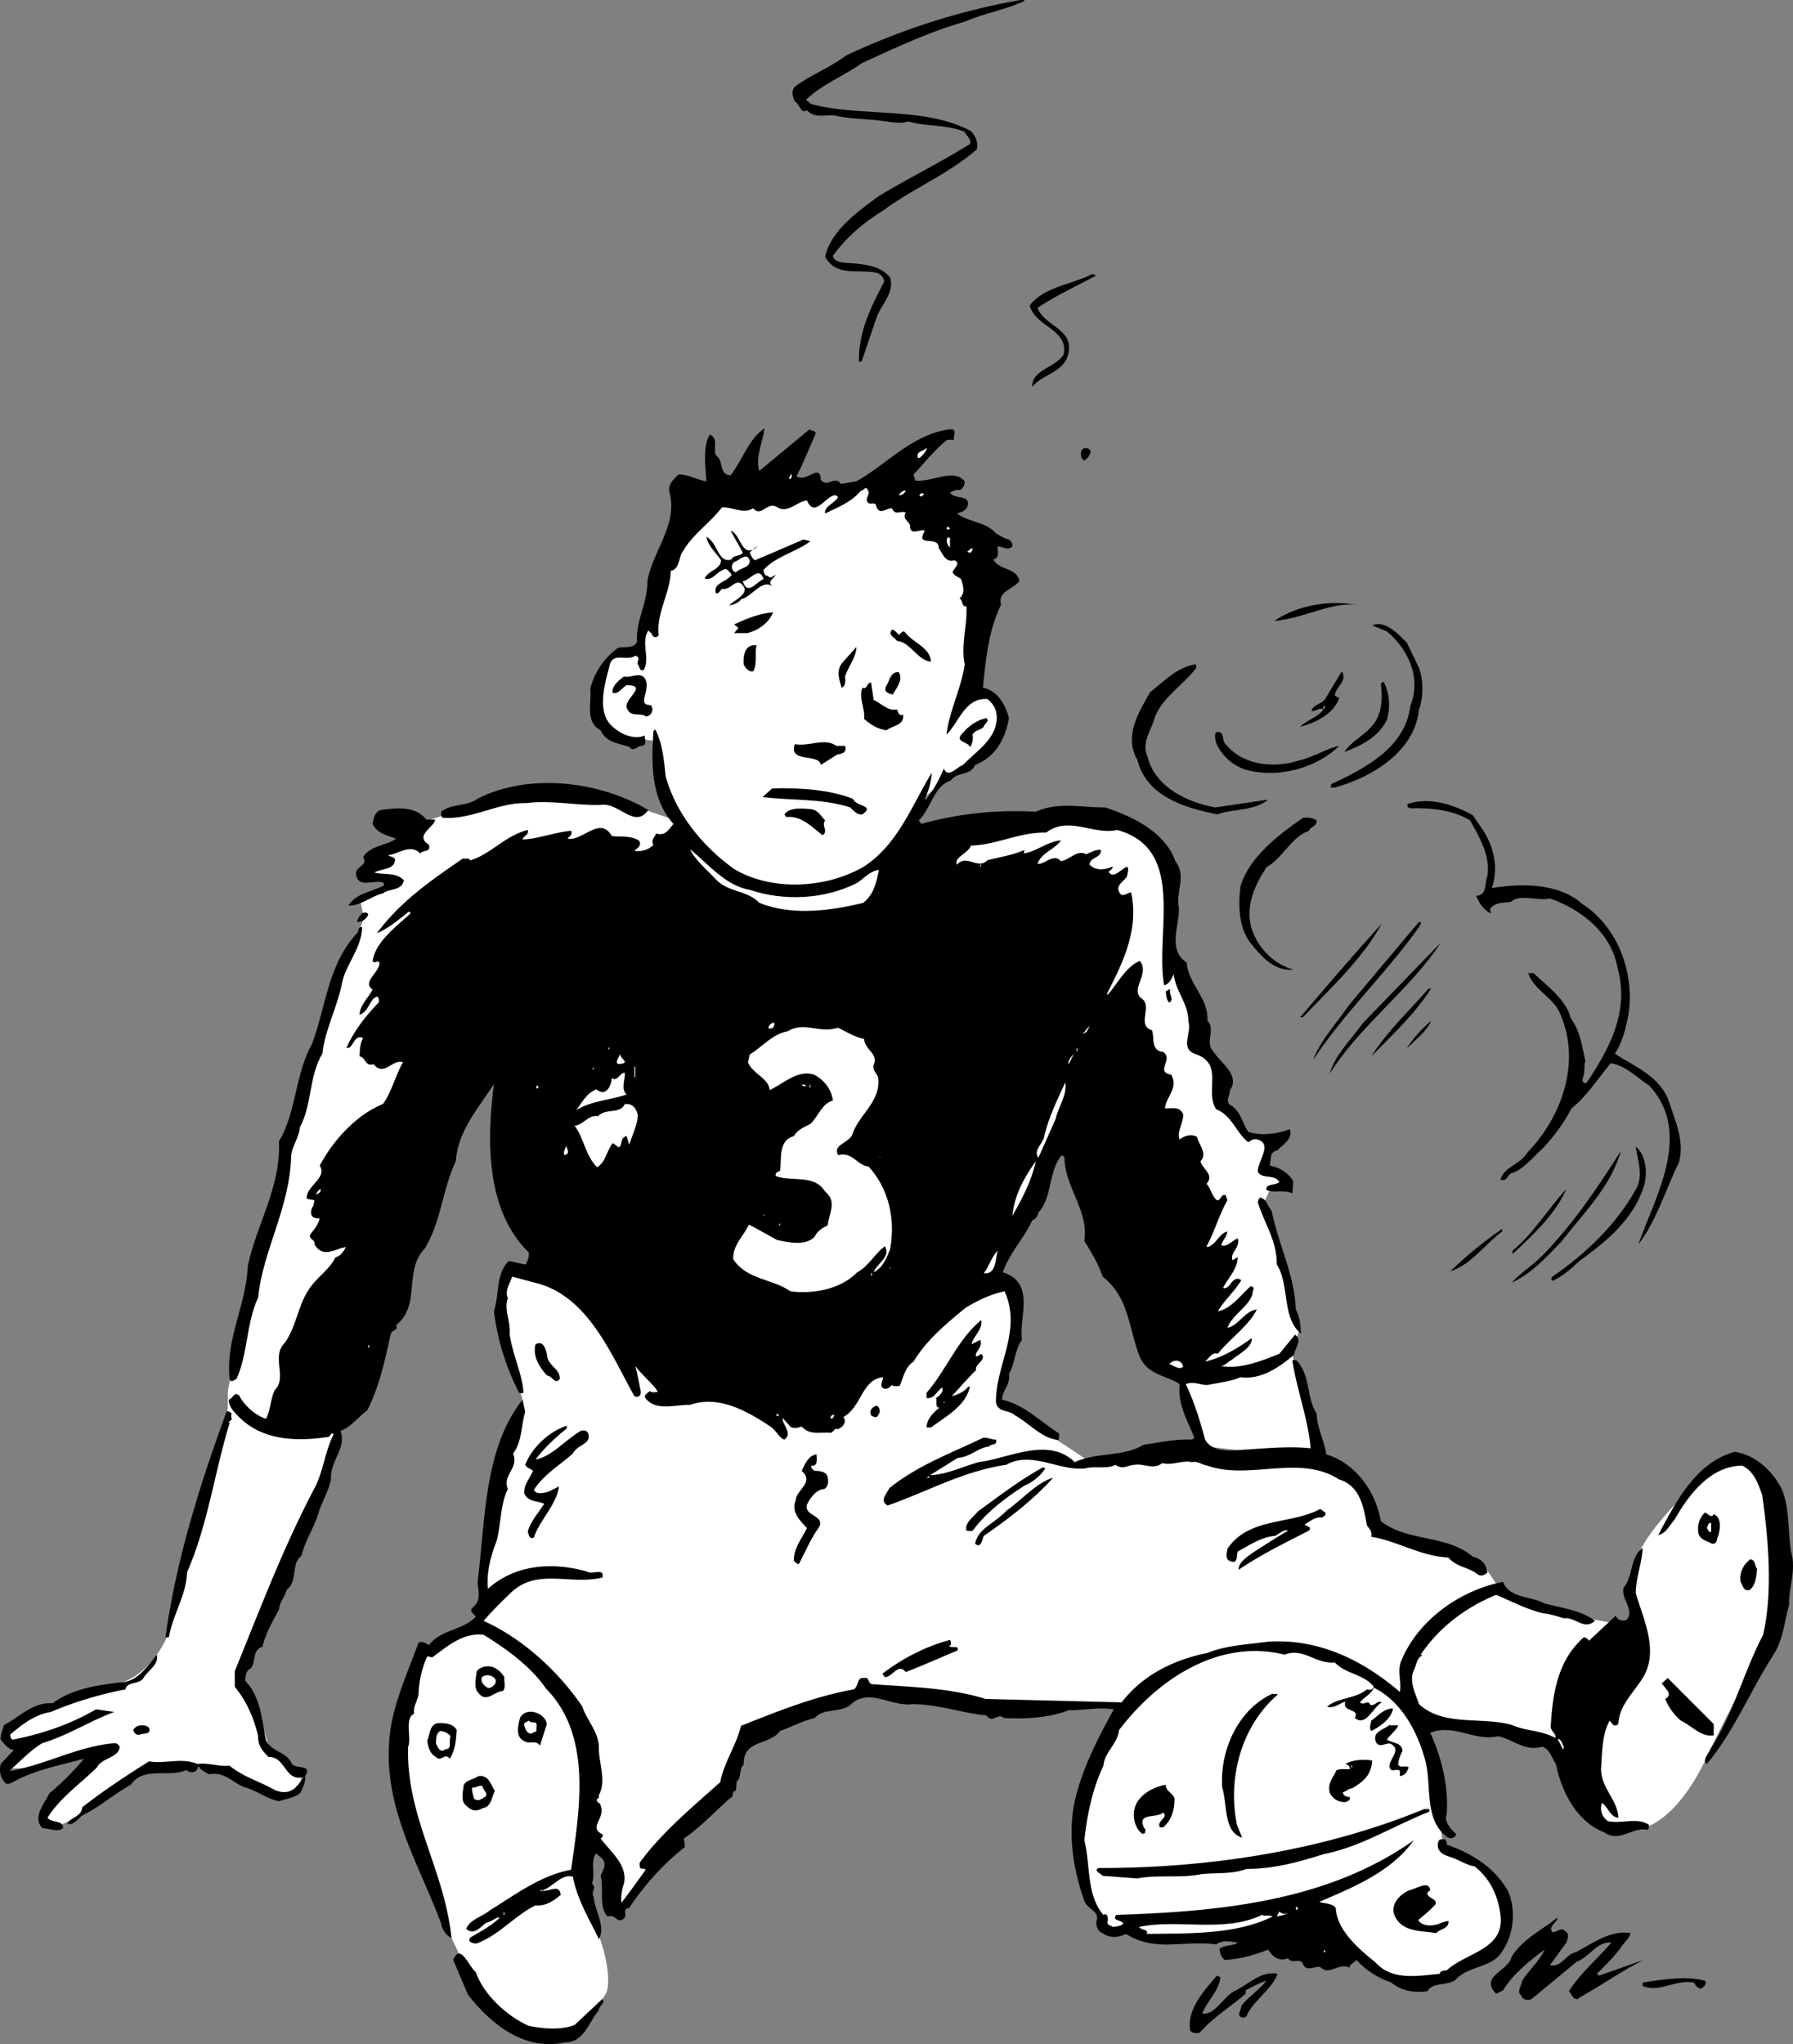
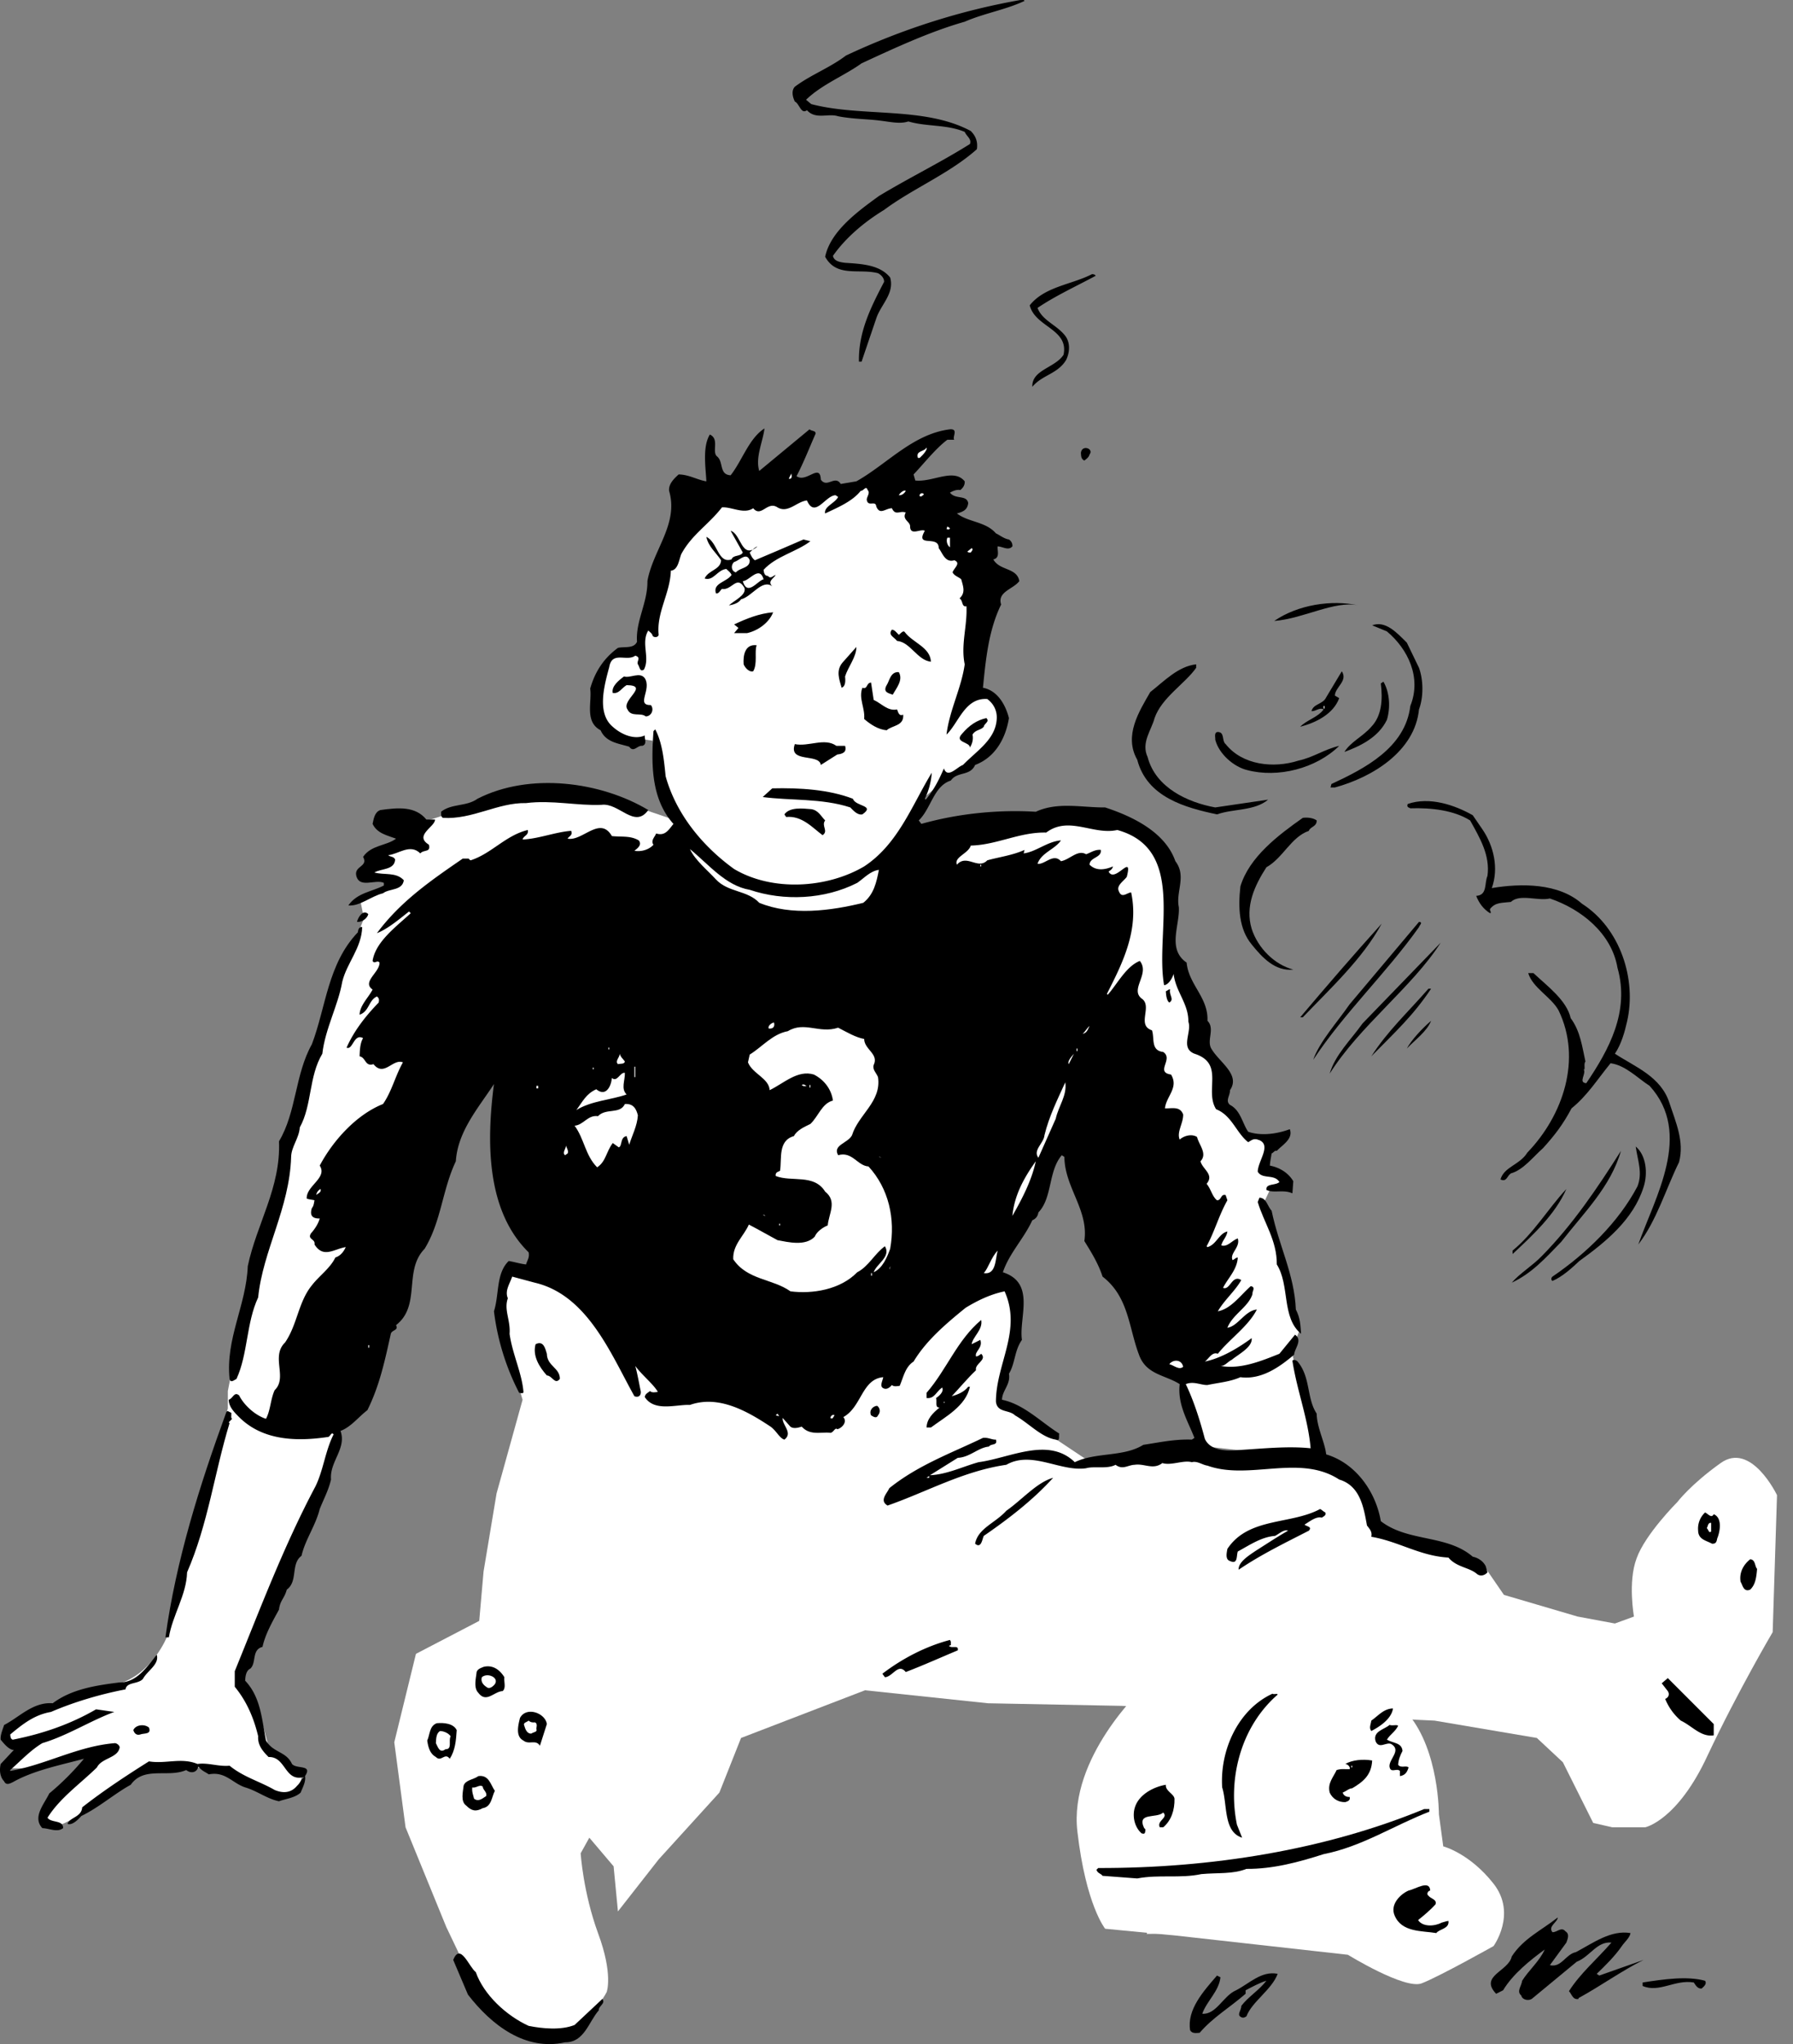
<svg xmlns="http://www.w3.org/2000/svg" width="206.825" height="235.709">
  <rect width="100%" height="100%" fill="#808080" stroke="none" />
  <path fill="#fff" d="M112.98 68.708s-3.723-10.027-8.2-11.8c-4.523-1.727-6.5-1-6.5-1h-3.8l-13.2 1.3-5 8.5-1.8 6.2-1 3s-3.723-.977-4.2 3.8c-.523 4.723 1 6 1 6l5 .7 1.2 5.5 1.8 3.8-5.3-1.8s-9.473-2.227-13.7-1.2c-4.273.973-10.8 3.2-10.8 3.2l-1 1.8-3.5 1.5-2 2.5 3.3 1.2-3.8 1.5.5 2.5-5 12.8-8.5 30.5-2.2 11.2v2l-3 10.5-4 15.8s-1.773 4.473-5.8 5.5c-3.973.973-8 2.5-8 2.5s-4.223.973-4.5 2.5c-.223 1.473.8 2 .8 2l-1 2.7h3.2l6.5-2-5 6.3s-1.223 3.473 2 2c3.277-1.527 9.3-6.5 9.3-6.5l9 .2 6.2 3.3 2.5-1 .5-2-1.7-.5-2.3-2.3-1.2-4.5-2-3.5 9-20.7 2.2-7.5 15-39.3 3.3-3 45.7-23.2 3.3-7.5 3-2.5s2.977-1.777 4.7-3.5c1.777-1.777 2.277-4.277 1-5.3-1.223-.977-3-.7-3-.7l1-11.5m-2 26.699-2.7 7.301 26 41.7 2 14.5 2 7.8 13.5 1.5-2.8-12.5 1-2.5-4.2-14.5.7-1.5 2-.5-2.7-2 1-3-2.8-.5-2.7-4.3-.5-3.5-2.5-3-1.3-7.7-2-2.8-.2-10.7s-2.773-5.777-11-5c-8.273.723-12.8 1.2-12.8 1.2" />
  <path fill="#fff" d="m62.78 147.208-4.3-.8-1.2 5 3 10-3 10.8-1.5 9-.5 5.7-7.3 3.8-2.5 10.2 1.3 9.8 4.7 11.5 4.3 9 5.7 3s3.527.473 5.5-1c2.027-1.527 3-3.5 3-3.5s.777-2.027-1-6.8c-1.723-4.727-2-9.2-2-9.2l1-1.8 2.8 3.3.5 5.2 4.7-6 7-7.7 2.5-6.3 14.3-5.5 14.2 1.5 15.5.3 36 1.7 11.8 2 3 2.8 3.5 7 2.2.5h3.8s3.727-.777 7.2-8.3c3.527-7.477 7.5-14.2 7.5-14.2l.5-15.8s-2.973-6.227-6.5-3.7c-3.473 2.473-5 4.5-5 4.5s-3.723 3.723-4.7 6.5c-1.023 2.723-.3 6.7-.3 6.7l-2.2.8-4.3-.8-8.5-2.5-2.2-3.2-7.5-2.5-5.3-1.8s-.473-7.477-6.2-8l-14.5-1.2-12.3 1.2-10.5-7 2.3-9-1-4.5-53.5-.7" />
  <path fill="#fff" d="M131.78 194.708s-8.523 7.973-7.5 16.5c.977 8.473 3.2 11.2 3.2 11.2l8.3.8 19.7 2.2s6.527 4.023 8.5 3.3c2.027-.777 8.3-4.3 8.3-4.3s2.727-3.727 0-7.2c-2.773-3.527-5.8-4.3-5.8-4.3l-.5-3.7s.027-7.277-3.5-11.5c-3.473-4.277-30.7-3-30.7-3" />
  <path d="M118.182.106c-2.175 1.024-4.675 1.426-6.902 2.399-3.973 1.125-8.074 3.027-11.898 4.8-1.977 1.426-4.575 2.426-6.403 4.2l.602.5c5.824 1.527 13.023.226 18.398 3.101.625.625.828 1.325.703 2.102-3.175 2.824-7.375 4.523-10.703 7-2.172 1.324-4.375 3.125-5.898 5.297.125.625.824.726 1.398.8 1.926.126 4.028.227 5.203 1.7.524 1.828-1.078 3.125-1.601 4.703l-1.7 5h-.3c-.074-3.477 1.426-6.375 2.898-9.203.028-.375-.273-.774-.699-1-2.176-.574-4.773.527-6.098-1.899.625-2.976 3.825-5.273 6.2-7 3.425-2.074 7.125-3.875 10.5-6 .222-.574-.375-.875-.602-1.398-2.074-.875-4.375-.578-6.5-1.203-.973.328-2.176.027-3.3-.098-1.274-.176-3.173-.176-4.798-.5-1.175-.375-2.578.426-3.601-.699-.676.523-.875-.777-1.399-1-.175-.375-.476-1.176 0-1.703 1.825-1.375 4.024-2.172 5.899-3.598 6.324-2.976 13.125-5.176 20.101-6.402.223.027.422-.074.5.101m8.2 31.7c-2.278 1.226-4.676 2.324-6.7 3.699.524 1.426 2.125 1.926 3.098 3.101.727.825.625 2.024.2 2.899-.973 1.625-2.774 1.726-3.9 3.101-.073-1.976 2.626-2.175 3.602-3.699.625-2.976-3.277-3.176-3.902-5.699 1.727-2.176 4.824-2.375 7.2-3.602.124.024.327.024.402.2m-38.2 17.601c-.175 1.524-1.078 3.324-.601 4.899l5.8-4.801c.223.226.723.125.7.5-.676 1.527-1.375 3.328-2.2 4.902 1.126.824 2.723-1.574 2.801.399.723 1.027 1.625-.575 2.297.5l1.801-.301c3.527-1.973 6.527-5.473 10.8-6 1.024-.074.227.926.5 1.203h-.8c-1.375 1.023-2.773 2.824-3.898 4l.199.7c2.023.222 4.426-1.477 5.699.097.027.426-.176.726-.5 1-.473-.074-.875.125-1.2.3.626.825 1.927.227 2.102 1.2-.078.828-.675 1.027-1.3 1.203 1.324 1.023 3.324.922 4.5 2.297.324.125.925.625 1.5.703.324.223.425.523.398.797-.473.527-1.074.027-1.7 0-.073.426.325 1.328-.5 1.5.727 1.328 2.727.926 3 2.5-.675.926-2.573 1.226-2.1 2.703-1.473 3.023-1.774 6.422-2.098 9.598 1.722.324 2.625 2.027 3 3.5-.375 2.324-1.575 4.527-3.903 5.402-.574 1.324-2.074.723-2.797 1.797-1.976.625-2.277 3.226-3.703 4.601l.301.399c4.125-1.172 8.824-1.672 13.2-1.399 2.527-1.175 5.327-.476 8-.5 3.124 1.024 6.925 2.825 8.1 6.2 1.325 1.726.024 3.527.4 5.3.124 2.125-1.376 4.825.902 6.399.222 2.527 2.523 4.027 2.398 6.703.926.922-.176 2.324.5 3.297.926 1.527 3.324 2.926 2.102 4.703.023.625-.575 1.223 0 1.7 1.222.624 1.425 2.124 2.097 3.097 1.528.527 3.426.226 4.801-.297.426 1.125-.875 1.824-1.5 2.5-.273-.078-.375.223-.598.297-.078.527-.175.926-.203 1.402 1.125.223 2.125.824 2.703 1.801l-.101 1.398c-1.074-.476-2.176.024-3-.398-.074-.777 1.023-.477 1.5-.902-.574-.973-1.977-.274-2.5-1.2.023-1.273 1.726-3.175 0-3.699-.477-.176-.774.125-1.102.301-1.375-1.078-1.875-3.078-3.699-3.8-1.375-2.177 1.027-5.278-2.5-6.403-1.676-.672-.273-2.473-.7-3.7.024-2.074-1.476-3.472-1.698-5.5-.176.528-.575 1.227-1.102 1.301-1.074-6.074 2.625-15.675-5.398-17.898-2.778.625-5.575-1.676-8.2.297-3.078-.074-5.675 1.426-8.703 1.5-.273.926-1.972 1.328-1.597 2.203 1.125-1.277 2.425.625 3.5-.5 1.324-.375 2.925-.578 4.3-1.203l-.101.402c1.426-.176 2.726-1.375 4.3-1.5-.675 1.024-2.277 1.426-2.699 2.7.825.124 1.825-1.274 2.7-.301 1.023-.176 1.925-1.375 2.898-.801.527-.172 1.027-.574 1.7-.5.124.926-1.274.828-1.298 1.703.723.723 1.723.625 2.7.2-.075.323-.278.425-.5.597.722 1.426 2.824-2.274 2.097.601-.375.524-1.273 1.024-.898 1.7.324.824.926.125 1.398.101.926 4.324-.972 8.125-2.797 11.7l.098.101c1.125-1.277 2.125-3.277 3.7-3.902 1.226 1.527-1.274 3.324.3 4.402 1.125.922-.676 3.023 1.102 3.598.324.925-.176 2.324 1.3 2.5 1.223.824-.976 2.324.899 2.601.926 1.524-.574 2.524-.7 3.899.825.027 1.723-.274 2.098.699.028 1.027-.773 2.027-.398 2.902.523-.476 1.426-.676 2-.3.226.925 1.226 1.925.398 2.8.227.926 1.625 1.524.703 2.598.524.625.625 1.426 1.2 1.902.523.024.425-.777 1-.601l.199.601c-.977 1.723-1.477 3.625-2.399 5.301l.098.098c1.027-.274 1.324-1.575 2.3-1.801-.073.625-.573 1.027-.698 1.601.722.227 1.222-.574 1.898-.8.324 1.027-.973 1.726-.598 2.5.223-.074.325-.274.598-.301-.074 1.426-1.176 2.426-1.7 3.5.825.328 1.024-1.574 2.102-.899-.675 1.227-1.976 2.325-2.703 3.602 1.528-.277 2.625-1.875 3.801-2.902.625.125.125.625.2.902-.473 1.523-2.274 2.324-2.9 3.898 1.227-.175 2.024-1.976 3.4-2.101-.973 1.926-3.173 3.426-4.5 5.101-.673-.273-1.075.625-1.5.899 1.827-.375 3.726-1.473 5.402-2.7.125 1.028-1.477 1.825-2.301 2.5-.477.227-.774.727-1.3.7 2.323.426 4.726-.574 6.8-1.399l1.8-2.199c.926.625-.074 1.625-.1 2.301-1.677 1.422-3.774 2.922-6.2 2.598-1.176.527-2.477.625-3.8.902-.774.023-1.575-.477-2.5-.102.925 1.926 1.624 4.125 2.198 6.301.625 1.426 2.625 1.426 3.903 1.301 2.925-.176 5.722-.477 8.3-.203-.277-3.375-1.578-6.672-2.101-10.098.125-.176.426-.074.601.098 1.524 1.828 1.024 4.227 2.2 6 .023 1.625.925 3.227 1.097 4.703 3.426 1.024 5.727 4.324 6.301 7.7 3.125 2.425 7.625 1.523 10.602 4.097.625.125 1.222.527 1.5 1.102l.199.699c-.274.324-.774.527-1.2.199-.874-.773-2.374-.773-3.3-1.898-3.274-.176-5.774-1.875-8.899-2.399.125-.578-.175-.875-.5-1.3-.375-2.075-.777-4.575-3.203-5.301-4.574-2.977-10.375.125-15.199-1.602-.574-.074-1.176-.574-1.8-.398-.973-.274-2.376.425-3.4.101-1.073.824-2.073.023-3.198.2-.778.023-1.375.624-2.2 0-.976.523-2.476.124-3.402.398-2.973.425-6.273-2.075-9.2-.399-4.976.723-9.175 3.125-13.698 4.7-.977-.575-.075-1.376.199-2 3.324-2.676 7.226-4.075 10.8-5.801.626-.075 1.024.226 1.5.199.223.726-.574.426-.8.8-1.274.126-2.176 1.227-3.602 1.301l-3.199 2c1.926-.074 3.727-.976 5.602-1.5 3.625-.476 8.023-2.976 11.097 0 2.426-1.175 5.625-.574 7.903-2 1.824-.273 3.625-.675 5.597-.601l.301-.2c-.773-1.972-1.973-3.874-1.7-6.199-1.675-1.074-3.874-1.074-4.698-3.398-1.176-3.078-1.176-6.676-4.2-9-.476-1.477-1.277-2.777-2.101-4.102.523-3.574-2.274-6.175-2.301-9.699l-.3-.199c-1.575 1.824-1.075 4.922-2.7 6.598-.074.425-.273.726-.7.902-.976 2.125-2.675 3.824-3.398 6 3.825 1.223 1.825 5.223 2.2 7.797-.875 1.226-.778 2.726-1.5 3.902.222 1.223-.778 1.926-.801 3 2.523.524 4.426 2.524 6.601 3.899-.078.324.125.925-.402.699-1.676-.274-3.074-1.875-4.7-2.797-.675-.676-2.073-.277-2.198-1.602.023-4.375 3.023-8.175 1-12.699-1.575.324-3.075 1.024-4.5 1.899-2.375 1.925-4.575 3.824-6 6.199-.977.625-1.176 1.828-1.602 2.8-.273.028-.676.126-.898-.097-.278.324-.676.625-1.102.297-.273-.274.027-.774.102-1.2-2.477.227-2.477 3.426-4.602 4.602.527.625-.273 1.324-.7 1.399-.273-.274-.476.527-.898.402-1.078-.078-2.277.324-3.203-.703-.375.125-1.074.328-1.398-.098l-.801-.902c-.074.828 1.227 1.726.2 2.5-.575-.172-.876-.973-1.598-1.5-2.676-1.774-5.977-3.672-9.301-2.5-1.574-.074-4.074.828-5.2-.899.024-.375.325-.476.598-.699.227.223.625.125.903.098-.477-.875-1.875-1.973-2.602-3 .227.828.426 1.926.602 2.8.125.426-.075.926-.7.7-2.675-4.774-5.375-11.672-11.5-13.098l-2.601-.699c-.274.824-.875 1.625-.5 2.5-.477 1.324.324 2.523.199 4.098.324 2.324 1.426 4.527 1.602 6.699.023.226-.375.125-.5.101a27.886 27.886 0 0 1-2.903-9.398c.625-1.977.227-4.375 1.703-5.8.723.124 1.325.323 2 .398.125-.473.422-.774.297-1.399-4.875-4.777-4.875-12.676-4-19.402-1.773 2.726-4.172 5.426-4.398 8.902-1.574 3.324-1.676 6.926-3.602 10.098-2.472 2.527-.375 6.527-3.297 8.8.325.626-.476.528-.601 1-.676 3.028-1.274 5.926-2.7 8.801-1.074.825-1.874 1.926-3.101 2.399.727 2.027-1.273 3.527-1.098 5.601-.277 1.227-.875 2.325-1.3 3.399-.477 1.926-1.676 3.527-2.102 5.402-1.273.926-.375 2.926-1.7 3.899-.273 1.027-.773 1.226-.898 2.3-.777 1.426-1.578 2.825-1.902 4.301-1.273.324-.676 1.824-1.398 2.5-.477.223-.575.824-.602 1.399 1.824 1.925 1.926 4.527 2.402 6.902.825 1.422 2.325 1.223 3 2.7.524.624 2.422.023 1.5 1.398.125.625-.277 1.324-.5 1.902-.675.625-1.777.723-2.5 1-1.375-.277-2.476-1.176-3.902-1.602-1.473-.476-2.273-1.875-4.2-1.5-.374-.273-.773-.375-1.198-.898-.176.723-.875.824-1.403.398-2.074.926-4.875-.476-6.398 1.7-1.875 1.027-3.676 2.625-5.7 3.601-.374.426-1.074 1.125-1.601.899.324-.774 1.625-.774 1.7-1.899 2.527-1.976 5.124-3.676 7.702-5.3 1.922.324 3.723-.477 5.598.3 1.227-.176 2.426.324 3.7.2 1.624 1.324 3.527 1.824 5.202 2.8 1.024.426 1.922.324 2.598-.5.324-.277.426-.676.8-1-2.273.625-2.073-2.375-4.1-2.3-.673-.676-1.274-1.376-1.2-2.399-.473-1.977-1.273-3.977-2.7-5.703v-1.797c2.927-7.176 5.626-14.375 9.302-21.3.925-1.876 1.125-4.075 2.097-6-.273-.376-.375.323-.699.3-3.574.523-7.473.422-10.2-2.3-.573-.575-1.175-1.177-1.198-2 .523-.177.625-.977 1.199-.5.625 1.222 1.926 2.323 3.101 2.698.524-.976.524-2.273 1-3.3 1.524-1.473-.476-3.875 1.2-5.5 1.425-2.075 1.523-4.676 3.097-6.598.828-1.078 2.125-1.977 2.703-3.203.524-.172.922-.574 1.2-1.2-1.375.227-2.575 1.325-3.602-.3.125-.672-.875-.574-.398-1.297.425-.477.824-1.078 1-1.703-.875.027-1.176-.375-.903-1.2.227-.273.227-.574.301-.898-.273-.074-.574-.074-.898-.199-.075-1.477 2.425-2.375 1.5-3.8 1.523-2.876 4.222-5.876 7.3-7.102 1.024-1.473 1.422-3.274 2.297-4.801-1.172-.473-2.172 1.726-3.398.203-.977.324-.875-.777-1.602-.902.028-.575.028-1.473.403-2.098-1.075-.578-1.176 1.422-1.903 1.098.828-1.875 2.125-3.575 3.703-5.2.024-.175.125-.476-.203-.699-.972.426-.875 1.723-2 2.098.028-1.074 1.028-1.973 1.5-2.899-1.273-.875.828-1.976.801-3.101-.273-.375-.574.226-.8-.2.327-2.175 2.624-3.874 4.402-5.5l-.2-.199c-1.175.926-2.476 2.024-3.703 2.5 2.727-3.675 6.227-6.074 9.903-8.601h.699c.023.125.125.125.199.203 2.426-.777 4.027-2.875 6.602-3.5.125.625-.477.625-.602 1.098 1.824-.075 3.824-.875 5.602-1 .222.527-.278.625-.403.902 1.727.324 3.727-2.676 5.102-.3 1.125.124 2.125-.075 3.101.5.422.523-.175.925-.5 1.198.723.125 1.625-.074 2.2-.699-.375-.476.222-.976.3-1.3 1.024.324 1.422-.376 2-1.102-2.578-2.875-2.578-6.875-2.3-10.7l.199-.199c.824 1.524 1.023 3.625 1.199 5.399 1.227 4.426 4.324 8.125 7.902 10.703 4.422 2.625 10.723 2.223 15-.3 3.922-2.575 5.524-7.075 7.797-10.802a8.09 8.09 0 0 1-.797 3l.098.102c.926-1.078 1.527-2.277 2.102-3.602.425 1.227 1.523-.175 2.199-.398 1.625-1.676 3.824-2.977 3.898-5.402.028-.875-.375-1.676-1.097-2.2-2.575-.175-3.278 2.727-4.7 4.102.325-2.777 1.723-5.375 2.098-8.102-.473-2.273.324-4.476.2-6.699-.575.125-.376-.676-.798-.902.723-.672.422-1.375.2-2.2-.278-.273-.778-.374-1-.8.125-.473 1.023-1.074.199-1.399-1.074.325-1.375-.875-1.8-1.398.026-1.578-2.774.023-1.599-2-.476-.277-1.675.625-1.703-.5.028-.578-.972-.777-.5-1.602-.672-.273-1.172.426-1.597-.5-.778.024-1.375.825-1.801-.199-.074-.777-.977.125-1.102-.8.028-.376.426-.774.102-1.102-.176-.574-.477.125-.8.101-.974 1.227-2.677 1.926-4.099 2.602-.175-.777 1.125-1.176 1.5-1.902l-.3-.2c-1.176.024-2.375 2.727-3.301.602-1.176.125-2.176 1.523-3.399.797-1.175-.774-1.875 1.226-2.8.101-1.075.727-2.477-.175-3.602-.101-1.574 2.027-3.473 3.125-4.7 5.402-.273.723-.374 1.824-1.198 1.899-.075 2.625-1.676 4.824-1.403 7.402-.074.324-.574.324-.699.098-.074-.274-.273-.375-.5-.598-.875 1.422.227 3.125-.5 4.5-.473.324-.473-.277-.7-.602-.175-.375.427-.773-.3-1-.973.727-2.676-.574-3 1.301-.574 2.125-1.473 5.324.402 6.899 1.024.925 2.524 1.527 3.7 1-.075.324.324 1.027-.301 1.199-.574-.074-.977.828-1.5.101-1.176-.375-2.676-.476-3.301-1.898-1.875-.977-.973-3.277-1.2-4.8.524-1.876 1.524-3.477 3.2-4.7.727-.176 1.824.125 2.2-.703-.173-2.375 1.226-4.473 1.202-7 .625-3.574 3.625-6.574 2.5-10.399-.078-.773.524-1.375 1.098-1.898 1.227.023 2.125.625 3.2.797-.075-1.574-.473-3.973.402-5.399 1.125.524.222 1.926.8 2.5.825.625.223 2.125 1.598 2.2 1.324-1.676 2.125-4.274 3.902-5.399" />
  <path fill="#fff" d="M106.08 52.806h-.198c-.278-.875.722-.676 1-1.2.125.227-.375.825-.801 1.2" />
  <path d="M125.682 52.407c-.078.324-.375.524-.601.7-.375-.176-.375-.477-.399-.899.125-.977 1.524-.477 1 .2" />
  <path fill="#fff" d="M91.182 55.208h-.203l.301-.602c.027.227.125.426-.098.602m13.298 1.398c-.173.325-.473.524-.798.5.125-.273.625-.675.797-.5m2.101.399c-.175.125-.273.328-.5.203-.073-.277.325-.477.5-.203m3 3.902c-.073.223-.273.125-.398.098l.098-.297.3.2" />
  <path d="M87.382 63.005c-.375.125-.575.426-.903.703.125.324.328.723.602.898 1.824-.773 3.726-1.574 5.601-2.398l.797.2c-1.574 1.222-3.972 1.722-5.398 3.3.023.324.125.723.5.7.324.425.625-.075.898-.102-.273.425-.972.726-.398 1.3-1.176-.875-2.375 1.227-3.602 1.5-.273.426-.875.625-1.398.7.625-.575 2.023-1.176 1.8-2-.874-1.575-1.476.324-2.601.101-.176.125-.375.625-.7.5-.374-1.176 1.227-1.277 1.802-2.101-.075-.274-.375-.473-.602-.7-1.074.125-1.473 1.426-2.5 1.102.426-.977 1.824-.977 1.902-2.102-.578-.875-1.476-1.574-1.703-2.699 1.328.625 1.328 3.125 2.903 2.598.222-.574 1.023-.274 1.3-.797l-1.402-2.5c1.227.324 1.227 3.422 3.102 1.797" />
  <path fill="#fff" d="M109.58 63.106c-.273-.175-.476-.675-.3-1.101h.3v1.101m2.4.602a.444.444 0 0 1-.4-.102l.5-.398c.227.125.024.324-.1.5m-25.5.898c.027.926-1.075.825-1.598 1.399-.575-.172-.575-.875-.2-1.2.625-.175 1.422-1.175 1.797-.199m1.601 2.2c-.675.125-1.874 2.027-2.398.199.723.027 1.922-1.875 2.399-.2" />
  <path d="M156.682 69.806c-2.777-.575-6.277 1.527-9.703 1.8 2.727-1.875 6.625-2.476 9.703-1.8m-67.5.8c-.476 1.227-1.777 2.125-3 2.399h-1.5l.5-.598-.5-.402c1.422-.672 2.922-1.274 4.5-1.399m74.5 6.399c.524 1.426.524 3.426 0 4.8-.476 4.825-5.375 7.825-9.703 9h-.5l.102-.398c3.824-1.777 8.523-4.176 9.101-9 1.325-3.277-.277-6.574-2.703-8.601l-1.699-.7c1.527-.574 2.824.825 4 2l1.402 2.899m-60-3.797c.223-.176.524-.578.7-.3.925 1.222 2.925 1.722 3 3.398-1.575-.176-2.375-2.274-3.903-2.399-.375-.476-1.074-.676-.597-1.3.324.023.523.324.8.601M87.28 74.407c-.273.723.125 2.125-.398 3-.375.125-.875-.277-1.102-.8-.074-.977.125-2.376 1.5-2.2m10.2 3.598c.027.328.124 1.125-.4 1.3-.273-.972-.675-1.972.102-2.898l1.598-1.8c.027 1.124-.973 2.324-1.3 3.398m40.5-1c-1.274 1.828-3.973 3.426-4.798 5.8-.375 1.426-1.578 2.825-.8 4.5.925 3.528 4.625 5.227 7.8 5.801l6.098-.898c-1.574 1.324-3.973 1.023-5.898 1.7-3.676-.778-8.075-1.977-9.2-6.302-1.578-2.773.223-5.574 1.5-7.8 1.625-1.274 3.223-2.973 5.297-3.2v.399m16.001 3.203.5.297c-.673 1.828-2.673 2.828-4.5 3.3.726-.773 2.027-1.074 2.702-2-.476-.273-.875.227-1.402.2.227-.875 1.324-.774 1.7-1.598l1.8-3c.727 1.125-.773 1.824-.8 2.801m-51-.102c-.473-.175-1.173-.273-.7-1.101.324-.473.426-1.574 1.402-1.5.524.926-.277 1.828-.703 2.601m-28.597-1.898c.824 1.324-1.075 3.125.699 3.098.426.527.023 1.324-.602 1.3-.574-.476-1.672.125-2.097-.8-.778-1.075 2.625-2.774-.102-2.801-.574.328-.875 1.027-1.598.902-.175-.777.723-1.476 1.297-1.902.727.226 1.828-.574 2.403.203" />
  <path d="M159.98 83.005c-.973 2.027-3.075 3.027-4.9 3.703.727-1.176 2.126-1.777 3.102-2.902 1.223-1.274 1.325-3.176 1.098-5l.3-.2c.727 1.227.825 3.024.4 4.399m-59.2-2.297c.926.422 1.625 1.324 2.7 1.098.124.324.226.824.702.601.125 1.324-1.277 1.223-1.902 1.801-.973-.078-1.875-.676-2.598-1.3.125-1.278-.675-2.376-.203-3.602.625.226.426-.575 1-.598l.301 2" />
  <path fill="#fff" d="M152.682 81.708h.098v-.3h-.098v.3" />
  <path d="M113.78 82.806c.426.425-.273.625-.3 1-.376.425-.973.324-1.298.902.125.625-.078 1.125-.3 1.5.023-.676-1.875-.578-.903-1.602.828-.976 1.727-1.574 2.801-1.8m27.602 3c1.925 2.425 5.523 2.824 8.398 1.902 1.727-.375 2.926-1.277 4.7-1.703-2.673 2.625-7.075 3.726-10.598 2.8-1.575-.374-3.278-1.874-3.7-3.5.024-.273-.175-.874.297-.898.828.024.426 1.024.903 1.399m-43.902.199c.226.726-.274.926-.9 1l-1.898 1.203c-.175-1.375-3.777-.176-3-2.402 1.625.324 3.422-.774 4.797.199h1M74.78 93.407c-1.574 2.223-3.375-.875-5.398-.601-2.778.125-5.676-.575-8.7-.2-3.277-.074-6.175 1.926-9.601 1.7-.274-.176-.176-.473-.2-.7 1.223-.976 2.926-.574 4.2-1.5 6.023-3.074 14.226-1.976 19.699 1.301m23.602-1.301c.324.926 2.625.727 1.097 1.801-.574.125-1.074-.476-1.398-.8-3.274-1.075-6.977-.774-10.102-1.2l1.102-1c3.125-.074 6.523.125 9.3 1.2m72.599 3.499c1.327 1.926 1.925 4.524 1.1 6.801 3.427-.574 7.727-.574 10.4 1.801 4.425 2.824 6.327 8.723 5.202 13.598-.277 1.226-.675 2.625-1.402 3.699 2.324 1.527 5.324 2.625 6.3 5.703.727 2.223 1.727 4.422 1.102 6.797-1.578 3.226-2.578 6.726-4.703 9.5 1.926-5.473 6.328-12.774 1.301-18.297-1.375-.875-2.773-2.375-4.5-2.602-1.574 1.926-2.676 3.727-4.5 5.2-.973 1.824-1.875 3.027-3.3 4.601-1.075.926-2.274 2.524-3.7 2.899-.473.324-.473 1.027-1.2.699.427-1.473 2.227-1.672 3.102-3.098 4.125-4.277 6.325-10.777 3.598-16.402-.875-1.574-2.973-2.574-3.5-4.297h.602c1.625 1.523 3.824 3.125 4.3 5.2 1.125 1.523 1.325 3.323 1.7 5-.176.222-.075.624-.102.898h-.098c.325.527-.675 1.527.297 1.601 2.625-3.875 5.028-8.277 3.602-13.3-.676-3.977-4.176-6.774-7.801-8-1.375.324-3.473-.575-4.5.398-1.074.125-1.773.027-2.398.8-.075.227.222.426 0 .5-.778-.472-1.278-1.175-1.602-2 1.324-.074.926-1.472 1.3-2.3.325-2.375-.874-4.375-2-6.399-1.874-1.175-4.476-1.476-6.898-1.398-.078-.078-.476-.078-.3-.5 2.523-.875 5.425.125 7.5 1.297l1.097 1.601M49.182 94.505h1c.024.828-2.476 1.828-.703 2.902.227.926-.574.524-1 1-1.172-1.176-2.574.125-3.699.2.227.226.625.124.8.5-.073 1.226-1.573 1.023-2.398 1.5 1.125.324 2.524-.075 3.399.898-.176 1.226-1.676.926-2.399 1.5-1.375.328-2.675 1.527-4 1.402 1.024-1.476 2.723-1.574 4.098-2.3v-.301c-.973-.473-2.875.726-3.2-.899-.175-1.074 1.427-.976.802-2.101.925-1.375 2.722-1.274 3.8-2.098-.976-.375-2.175-.578-2.703-1.703.125-.574.227-1.375.903-1.598 2.023-.277 4.023-.476 5.3 1.098m46 .101c-.476.625.422 1.227-.3 1.7-1.176-.875-2.375-2.274-4.2-2.098l-.203-.3c.625-.876 2.125-.677 3.102-.602.824.125 1.125.824 1.601 1.3m56.7 0c.023.727-.778.727-.903 1.2-2.074.726-2.972 3.125-4.898 4.199-1.375 2.125-2.477 4.527-1.7 7.101.723 2.227 2.626 4.125 4.801 4.7-2.078.226-3.578-1.375-4.8-2.899-1.477-1.777-1.575-4.277-1.301-6.699 1.023-3.375 4.324-5.875 7.199-7.902.625-.075 1.227.027 1.602.3" />
  <path fill="#fff" d="M86.48 102.606c3.925 1.325 8.624 1.125 12.402-.8.824-.575 1.523-1.375 2.5-1.5-.278 1.425-.575 2.824-1.801 3.8-3.774.926-8.274 1.524-12 0-1.375-1.476-3.574-1.175-5-2.699-.977-1.074-2.375-2.176-3-3.5 2.226 1.824 4.125 4.223 6.898 4.7m26.601-2.7h.102v-.199h-.101v.2" />
  <path d="M42.48 105.407c-.075.426-.673.926-1.2.899h-.098c.125-.575.723-1.473 1.297-.899m121.203 1.5c-3.777 5.324-8.578 9.824-12.203 15.301.727-2.078 2.727-4.277 4.203-6.402l8-9.5c.524.027.024.425 0 .601m-13.402 10.399h-.3c3.027-3.575 6.124-7.176 9.402-10.801-2.176 4.027-5.977 7.527-9.102 10.8m-108.5-10.398c-.074 2.426-1.773 4.125-2.3 6.301-.473 2.723-1.973 5.422-2.298 8.297-1.578 2.625-1.175 5.926-2.601 8.5-.074 1.226-.977 2.226-1 3.402-.176 5.926-3.274 10.824-3.801 16.2-1.375 2.925-1.176 6.523-2.5 9.398-.273.125-.676.527-.8 0-.473-4.672 1.925-8.473 2.1-13 1.024-4.875 3.825-9.074 3.602-14.399 2.024-3.375 1.825-7.675 3.797-11.199 1.625-4.277 1.828-9.277 5.301-12.902.027-.274.125-.672.5-.598m111.602 16.899c.625-2.176 2.425-3.875 3.8-5.801l9-9.297c-3.277 5.125-9.375 9.625-12.8 15.098m11.698-9.801c-2.073 3.125-4.175 5.027-6.898 7.8 1.922-2.972 4.125-4.972 6.598-7.8h.3m-30.1.101c-.173.625.527 1.125-.098 1.5-.278-.175-.375-.773-.403-1.3.227-.075.328-.274.5-.2" />
  <path fill="#fff" d="m126.98 115.806-.098.3.097-.3" />
  <path d="M165.08 117.708c-.476 1.223-1.874 2.223-2.8 3.2.527-.977 1.727-2.278 2.8-3.2" />
  <path fill="#fff" d="M89.28 117.907c.125.426-.074.723-.5.7h-.098c-.175-.274.325-.676.598-.7m36.402.399c-.175.324-.277.824-.8.902.324-.277.523-.676.8-.902m-29 .199c1.024.527 2.024 1.125 3 1.3.024 1.227 1.723 1.727 1.098 3-.176.528.324.926.5 1.403.426 2.824-2.273 4.324-3 6.7-.473.925-2.273 1.124-1.598 2.3 1.625-.477 2.223 1.223 3.5 1.297 2.325 2.527 3.125 6.027 2.5 9.5-.375 1.027-.875 2.226-1.902 2.703.324-.977 2.027-1.777 1.3-3-1.175.824-1.874 2.324-3.198 3-1.977 2.023-5.176 2.523-7.7 2.2-2.078-1.477-4.976-1.278-6.601-3.7-.074-1.676 1.226-2.676 1.8-4 1.024.523 2.223 1.223 3.301 1.797 1.223.226 3.223.726 4.297-.399.227-.574.926-1.074 1.5-1.3.125-1.375 1.125-2.774-.297-3.899-1.277-2.074-3.875-1.074-5.703-1.8-.074-.477.328-.477.5-.602.227-1.375-.273-3.473 1.602-4 .324-.672 1.226-1.074 1.898-1.399.926-.875 1.328-2.375 2.602-2.699-.176-1.277-.977-2.375-2.2-3-1.874-.574-3.476 1.024-5.101 1.801-.074-1.375-1.973-1.875-2.5-3.203l.2-.899c1.425-.875 2.624-2.375 4.402-2.699 1.925-1.176 3.625.324 5.8-.402m27.5 2.402h.098v.301h-.098v-.3m-54 .097h.098v-.2h-.098v.2m1.898 1.402c-.073.324-.476.223-.8.301-.375-.375.227-.777.2-1.203.124.426.425.625.6.902m51.2.301c-.176-.277.227-.777.602-1.203l-.602 1.203m-50.098.297h.098v1.203h-.098v-1.203m-4.8.301h.097v-.2h-.097v.2m3.698.402c.024.922-.476 1.824.2 2.5-1.773.625-4.074.723-5.8 1.797.726-.973 1.124-1.875 2.3-2.399 1.125.926 1.727-.375 1.8-1.3.626.527.927-.676 1.5-.598m49.7 5.297-2 4.5c-.676-.875.625-1.672.7-2.598.527-2.176 1.527-4.176 2.402-6.101.222 1.527-.778 2.726-1.102 4.199" />
  <path fill="#fff" d="M93.08 125.208c-.175.023-.374.125-.6-.102.327-.175.425.125.6.102m.302.199h.097v-.3h-.097v.3m-31.5.098h.199v-.297h-.2v.297m11.699 3.101c-.073 1.227-.675 2.325-1 3.399l-.3-1c-.773.125-.473 1.125-.898 1.3l-.7-.5c-.777 1.028-.777 2.126-1.8 2.801-1.375-1.375-1.477-3.273-2.602-4.8 1.027-.075 1.527-1.274 2.7-1.098.925-.977 2.527-.176 3.1-1.402 1.024-.075 1.325.625 1.5 1.3m-8.1 4.399-.298.203c-.375-.277.125-.777.098-1.102.125.325.324.625.2.899" />
  <path d="M189.58 136.907c-1.175 3.723-4.374 6.324-7.398 8.5-.875.824-1.976 1.824-3.101 2.301-.176-.078-.176-.375 0-.5 3.926-2.676 7.625-6.277 9.8-10.402.626-1.575.024-2.973-.199-4.598 1.223 1.023 1.422 3.125.899 4.7m-9.501 6.3c-1.773 1.824-3.374 3.625-5.698 4.7.925-1.075 2.425-1.977 3.5-3.102 3.523-3.575 6.425-7.875 9.097-12.098-1.172 4.125-4.273 7.125-6.898 10.5" />
  <path fill="#fff" d="m101.682 133.505-.3-.098h.097zm15.098 6.703c.227-2.375 1.324-4.375 2.7-6.3-.473 2.222-1.575 4.323-2.7 6.3m-79.8-3.102c.124.426-.376.524-.5.7a.913.913 0 0 1 .5-.7" />
  <path d="M180.682 137.106c-1.277 2.926-3.875 5.325-6.203 7.5v-.398c2.426-1.977 4.125-4.875 6.203-7.102m-34 2.5c.825 4.024 2.625 7.325 2.797 11.399.528 1.027.528 1.828.602 2.8-2.274-1.874-1.274-5.574-2.801-8 .027-2.773-1.473-4.773-2.2-7.199l.2-.5c.824.024.926 1.024 1.402 1.5" />
  <path fill="#fff" d="m88.28 140.208-.3-.102h.202zm1.602 1.098h.097v-.2h-.097v.2" />
-   <path d="M173.28 142.005c-2.176 1.625-3.574 3.828-6 4.601 1.727-1.675 4.027-3.574 6-4.898v.297" />
  <path fill="#fff" d="M113.48 146.806c.527-.575.827-1.774 1.6-2.598-.273 1.023-.175 2.824-1.6 2.598m-10.9-.399.102-.402v.203zm-2.1.699h.1v-.3h-.1v.3" />
  <path d="M113.182 152.208c.223 1.125-.976 1.922-1.101 2.797l1-.5c.324.926-.676 1.328-.5 1.902.226.024.426-.176.601-.3.723.726-.777 1.124-.601 1.898-1.074 1.027-1.875 2.027-2.801 3 .625-.172 1.426-.473 1.902-1.098h.2c-.477 2.223-2.778 3.426-4.5 4.7h-.5c.023-.977.722-1.676 1.5-2.301-.575.027-.278-.676-.403-1.098.426-.277.926-.777.703-1.203-.675.426-.875 1.328-1.8 1.203v-.602c2.324-2.675 3.523-6.074 6.3-8.398m-50.102 3.898c.024 1.426 1.524 1.625 1.5 2.899-.573.726-.874-.375-1.5-.399-.874-.976-1.675-2.273-1.3-3.601.926-.473 1.125.527 1.3 1.101" />
  <path fill="#fff" d="M42.48 155.407h.1v-.3h-.1v.3m94 2.199c-.473.426-1.075-.175-1.598-.3.425-.575 1.425-.575 1.597.3m-34.399.602-.1.297.1-.297" />
-   <path d="M60.58 162.806c-.476 1.625-.374 3.527-1.398 4.8.723 1.727-1.277 2.426-.601 4.102-.875 1.723-.774 4.023-1.301 6-.676 1.723-1.176 3.625-1 5.5 3.227-2.875 7.527-3.078 11.402-2 .524.422 2.125-.477 1.797.7-3.672.925-7.574-1.177-10.597 1.8-1.075 1.023-2.075 2.023-3.102 3.2 4.527 2.023 8.727 5.925 11.402 9.898.422 1.425 1.825 2.824 1.899 4.601-.074 1.723.926 3.926 0 5.598v.3c-.074.028-.074.126-.2.102-.175.524.426.426.399.801.625 1.422-1.473 2.523.2 3.297.124.226-.075.426-.2.5 1.227 1.625 3.125 3.027 2.7 5.203-.274.723-.376 1.625-.298 2.2.922-1.177 1.922-2.575 2.797-3.802-.172-.273-.672.125-.699-.5v-.3c2.527-3.473 6.027-6.375 9.3-9.301.427-2.274 1.825-4.172 2.4-6.5 4.226-1.672 8.425-3.375 13-4.2.624-.374.327-1.472 1.202-1.3.625-.172.422.625.899.703 4.523.324 9.023.422 13.101 1.7l15.7.398c2.523-3.274 6.222-4.973 9.898-5.7 2.125-.875 4.625-.976 7-1.3 5.824-.375 10.926 2.125 15.2 5.8.226-1.273-.376-2.375.202-3.699 2.024-4.777 6.922-8.074 11.7-9 .722 1.926 3.222 1.625 4.8 2.5 2.024.524 4.325.824 5.797 2-1.273 1.125-2.273-.476-3.597-.3-.875-.274-1.575-.477-2.5-.602-1.875-.473-3.575-1.375-5.301-2.098-3.477 1.426-6.574 3.723-8.7 6.899l.2.101c-.676.223-.676 1.125-1 1.7-.574 1.324.226 2.726.601 3.898 2.825 2.625 7.325 1.426 10.7 2.402 1.625.723 3.523.625 5 1.5.222-.476-.575-.777-.5-1.402.222-3.574.722-7.473 3.8-10.2a.698.698 0 0 1 .598.403l3.102-2.902c.222.625 1.023.726 1.398.3.625-1.175-.773-2.175-.5-3.5 1.125-1.375.727-3.574 2.2-4.601-.075 1.726-.774 3.426-.798 5.203.922 3.125 2.723 6.723.797 9.797-1.074 1.726-2.672 3.125-2.797 5.203-.078.223-.277.324-.601.2l-.399-.5c-.875 1.523-.875 3.624-1 5.597.024 2.226 1.922 3.527 2 5.601-.976-.074-1.175-1.273-1.902-1.699-.273.824.027 1.625.7 2.098 1.726.328 3.327-.473 4.702.402.024.324.024.524-.203.598-1.672-.375-3.172 1.527-4.898.3-3.274-1.273-4.977-4.773-5.602-7.898-.472-.676-.672-1.676-1.597-2-1.977.625-3.375-.875-5.102-1.199-2.676.625-5.074-1.477-7.8-.402 1.327 2.925 2.124 6.125 1.902 9.402-.278.723.222 1.422.8 2l.297.297c-.172.426-.574.625-1.097.3-2.676-2.074-1.676-5.874-2.5-8.898-.875-3.176-2.676-6.676-5.903-8.3-.375.824-1.074 1.023-1.597 1.699.425.425.925-.375 1.199.3.523.125.824-.574 1.3-.3-1.074.625-1.777 2.824-3.101 1.8.625-1.175-1.473-.574-1.098-1.898-.675.223-1.277.824-2.101.598 1.226-1.075 3.226-.875 4.601-2 .422.125.625.027.797-.301-1.172-1.473-3.273-1.473-4.5-2.797-2.172.223-3.672-1.777-5.797-.902-7.476-1.875-14.578 2.726-19.101 8.699-.176 1.625-1.676 2.527-1.801 4.101-1.273 2.727-1.875 5.625-2.2 8.602.727 2.922.227 6.324 2.2 8.598.527-.274.527.425.5.699-.176.527.426.527.602.703.425-.078.925-.078 1.199-.402-.274-.473-1.375-.274-.801-1 12.324-.375 24.527-1.676 34.3-8.598-2.573 3.625-6.976 5.422-10.898 7.098.625.226 1.422.125 1.899.699.125 2.527 2.523 4.625 4.601 6.3 1.922 2.126 4.825 1.528 7.399 1.301.023-.375.523-.375.8-.398 2.223-2.078 6.723-2.375 6.2-6.402-.274-2.176-1.176-4.176-3-5.598-.676-.078-1.574-.578-2.301-.902-.676-.274-1.574-.375-1.898-1.2-.075-.375-.075-1.175.597-1 .328-.074.328.125.403.399v.203c2.925 1.023 5.523 2.625 7.097 5.398.926 2.227.625 5.024-.699 6.899-1.074 1.926-3.875 1.625-5.398 3.3-.977.727-2.676.227-3.2 1.301-1.675.227-3.078-.074-4.203-1-1.574-.574-2.773-1.273-4-2.601-.273.328-.875.527-.797.902-1.277-.676-2.375 1.024-3.402-.101-.676-.075-1.676.625-2-.399-.375-.676-1.273.125-1.7-.601-1.073.425-1.773-.176-2.3-1-1.473.625-3.375 1.125-5 1.199-.375-.274-.574-.774-.598-1.297.625-.477 1.524-.277 2.098-.703-.875-.074-1.676-.375-2.5.203-3.973-.477-6.973.922-10.398-1.203-.875.426-1.875.527-2.7-.098-.578-.176-.777-.875-.703-1.402.426-1.074-1.074-1.375-1.398-2.297-1.375-3.875-2.074-8.477-.801-12.703.926-3.274 2.527-6.375 4.2-9.399-1.876-.273-3.473.125-5.2.102-2.375.922-5.074 1.023-7.5.898-.676-.675-1.273.727-2-.3-2.875-.274-5.473-1.274-8.5-1.301-2.574.328-5.074-1.973-7.2.101-1.175.926-3.073.325-4.1 1.5-1.376.325-2.673 1.024-4 1.5-1.274 1.727-4.274.926-4.2 3.899-.574.426-.176 1.426-.8 1.902l-.098 1.098c-.575.027-.176.726-.602.8-1.773 1.528-3.375 3.325-5.398 4.7.023.328.125.625.097 1-2.472 1.926-4.773 4.527-6.398 7-.875.125-.176.828-.602 1.203-.773.723-.972-.578-1.898-.203-1.074-1.172-.375-3.172-.801-4.7.324-.773.926-1.574-.2-2.3-.073-.074-.175-.274-.398-.2-.578 1.126.024 2.325-.402 3.403.625.422-.176 1.023.2 1.5.124 1.625 1.425 3.422.6 4.898-1.073-2.273-2.476-4.476-3-7.199-1.374-.375-2.273 1.223-3.6 1.598.827.226 2.027-.875 2.202.5-.777.625-1.675 1.328-2.902 1.203-2.473 1.223-4.176 3.422-6.8 4.398-.376.024-1.173-.175-.7-.699 1.125-.676 2.324-1.277 3.402-2.3-.476-.075-.976.523-1.601.601-.676.523-1.477 1.523-2.301.7.426-1.075 1.824-1.376 2.7-2.102 3.027-1.875 5.925-4.075 9.402-4.7.925-6.773 2.523-15.375-2.903-20.898-1.773-2.578-4.574-4.578-7.199-6.203-2.375-.274-4.176 1.328-5.898 2.601-.075.024-.278-.074-.602-.101a11.435 11.435 0 0 0-1 4.402c-.176.824-.676 1.524-.5 2.2-1.176.523-.273 2.824-.7 3.8-.273 8.024 4.227 14.223 5 22.098-.476-.274-1.073-.875-1.198-1.7-2.575-6.972-6.875-13.574-5.903-21.898.426-3.574 2.028-6.976 3.301-10.5.324-.176.824.024 1.2.301 1.425-1.875 3.925-1.676 5.402-3.3-.176-.278-.778-.575-.403-1 1.028-.778.727-1.778.602-2.903.926-7.274.726-15.473 5.199-21.098l.3 1.399" />
  <path fill="#fff" d="M108.882 161.806v-.2l.097.102zm0 0" />
  <path d="M101.28 163.208c-.176.422-.574.125-.8 0-.274-.578.226-1.078.702-1.102.325.227.422.727.098 1.102m-74.5.398-.398.399.097.101c-1.773 5.825-2.472 11.625-4.898 17.2-.074 2.625-1.676 4.925-2.102 7.5h-.398c1.226-8.875 3.926-17.473 7-25.899.125-.375.324-.074.601 0 .024.324-.078.625.098.7" />
  <path fill="#fff" d="m89.48 163.208.202-.203.2.3zm6.8 0c-.176.125-.176.523-.5.297.027-.172.227-.473.5-.297" />
-   <path d="M65.382 164.407v.301c-1.278 1.023-2.676 2.324-3.602 3.598 1.926-.375 3.426-2.274 5.2-3.301.827-.274 1.027.426.902.902-.278.723-1.375.824-1.801 1.7-1.477 1.324-3.375 2.425-4.5 4.199.324.625 1.226.324 1.699.199l1.2-.598c-.274 2.125-2.274 3.926-2.9 5.899-.573.226-.573-.375-.698-.7.324-1.175 1.222-2.175 1.898-3.199-.773-.375-1.875-.176-2.3-1.199-.075-1.078.624-1.676 1-2.602-.274-.273-.673-.273-.9-.699.825-2.074 2.825-3.875 4.802-4.5m140.098 7.199c1.124 2.524.624 5.524 1.3 8.102.227 2.125-.473 3.523-.398 5.297-.575 2.125-.676 4.027-1.801 5.8-2.676 4.126-4.574 8.926-7.7 12.602-.574-.476.223-1.176.399-1.699 2.727-4.176 3.824-8.875 6.102-13.203 1.125-4.875.625-10.875-.102-16.098-.473-1.277-.875-2.676-2.3-3.402-3.673.027-6.173 3.328-7.798 6.203-.578.625-.976 1.625-1.902 1.797 2.027-3.774 4.227-8.274 8.8-9.598 2.325.324 4.325 2.125 5.4 4.2m-111.298-3.899c.024.422.223 1.422-.601 1.297-.074.328.324.625.5.601.625.024 1.324.125 1.398.801.125.524.028 1.024-.398 1.301-.875.023-1.574.922-2 1.797-.375 1.328 2.125 1.226 1.398 2.601-.972 1.325-1.574 2.825-2.297 4.2-.277.125-.375-.176-.601-.301-.074-1.473.926-2.574 1.5-3.797-.676-.777-1.875-1.777-1.301-3.203.027-1.172 2.227-2.074.7-3.399.327-.675.726-1.773 1.702-1.898m26.398 1.598c-.476.824-1.476 1.625-2.398 2-2.078 1.324-4.375 3.027-5.902 5.101-.176.223-.473.125-.8.098-.274-.875.827-1.574 1.3-2.2 2.426-1.773 4.926-3.675 7.5-5.097l.3.098" />
  <path fill="#fff" d="M107.182 170.407h-.3c.125-.074.222-.176.3-.199v.2" />
  <path d="M121.48 170.407c-2.376 2.625-5.274 4.824-8 6.7-.173.324-.274 1.523-1 .898.327-1.774 2.327-2.375 3.6-3.797 1.825-1.277 3.524-3.277 5.4-3.8m31.402 3.999c.125.324-.176.426-.403.598-.672-.172-1.375.426-2 .8.227.227.926.227.5.7-2.773 1.426-5.472 2.726-8.097 4.5-.075-.875 1.222-1.672 2-2.2 1.222-.773 2.425-1.574 3.699-2.3-.477-.172-.977.328-1.5.601-1.574.125-2.875 1.024-4.301 1.801-.176.524.027 1.524-.898 1.098-.575-.172-.375-.973-.301-1.399 2.426-3.675 7.324-2.773 10.699-4.601.227.125.426.328.602.402m44.8.199c1.024.426.723 2.024.399 2.801-.074.426-.176.625-.602.598-.672-.375-1.574-.473-1.597-1.5a2.537 2.537 0 0 1 .8-2.098c.325.125.723.723 1 .2" />
  <path fill="#fff" d="M197.382 176.606c-.278.227-.278-.175-.5-.398.125-.176.125-.676.5-.602v1" />
  <path d="M202.682 180.907c-.078.926-.175 1.824-.8 2.399-.778.324-.875-.575-1.102-.899-.176-1.074.324-1.976 1.102-2.601.625.027.523.824.8 1.101m-93 8.399v.402c-.078.023-.175.023-.203.098.328.324 1.125-.176 1 .5-1.972.824-3.972 1.726-6 2.5-.875-1.075-1.472.527-2.398.601l-.301-.402c2.324-1.774 5.027-3.172 7.8-3.899l.102.2m-93.202 4.3c-.575.625-1.876.325-2 1.2-2.774.527-5.876 1.425-8.598 2.601-1.875.324-3.176 1.324-4.7 2.598.024.226.024.527.297.601 3.426-.675 6.625-1.773 9.602-3.5l2.101.301c-2.777 1.024-5.375 2.723-8.3 3.598-1.375.828-2.477 2.027-3.7 3.101v.102c4.024-.676 7.825-2.875 12.098-3.203.227.027.625.328.5.601-.273 1.125-2.074 1.125-2.598 2.2-1.976 1.925-4.277 3.527-5.703 5.8.426.625 1.828.227 1.801 1.2-.676.527-1.574.027-2.398 0-1.176-1.274.222-2.774.8-4a30.226 30.226 0 0 0 4-4c-2.675.726-5.777 1.324-8.203 2.699-.273.125-.773.426-1-.098-.472-.476-.574-1.277-.398-2l1.5-1.601c-.574-.075-1.074-.676-1.5-1.2-.074-.476.226-1.175.398-1.699 1.727-.875 3.328-2.676 5.602-2.5 2.226-1.676 5.125-2.074 7.699-2.402 2.027.027 3.227-1.875 4.3-3.2.325 1.126-1.073 1.825-1.6 2.801m41.702-.199c-.078.524.223 1.223-.203 1.598-.972.027-1.875 1.426-2.797.203-.578-.578-.277-1.676-.203-2.402.125-.375.528-.473.801-.598 1.125-.277 1.926.422 2.402 1.2" />
  <path fill="#fff" d="M57.08 194.208c-.273.324-.675.625-1 .297-.273-.172-.675-.574-.5-1.098.626-.574 2.024.024 1.5.801" />
  <path d="M197.682 200.106c-1.476.227-2.476-1.074-3.8-1.699a6.567 6.567 0 0 1-1.801-2.5c.426-.176.523-.574.3-.902l-.699-.899.7-.601 5.3 5.3v1.301m-50.3-4.699c-4.278 3.723-5.778 9.723-4.7 15l.598 1.5c-2.176-.676-1.676-3.777-2.3-5.8-.274-4.274 1.827-8.977 5.8-10.801.227.125.527-.075.602.101m13.3 1.598c-.175 1.226-1.578 2.125-2.5 2.601-.277-.375-.078-.675 0-1.199.825-.574 1.422-1.375 2.5-1.402m-97.602 1.801-.8 2.5c-.473-.774-1.273-.075-1.898-.598-.977-.477-.575-1.875-.403-2.602.727-1.375 2.926-.574 3.102.7" />
  <path fill="#fff" d="M61.682 198.606c.422.125.125.727.2.801.125.324-.375.324-.602.5-.473.024-.676-.476-.8-.902-.173-.375.226-.375.5-.598.226.223.527.223.702.2" />
  <path d="M52.682 199.505c-.078 1.226-.175 2.328-.8 3.3-.575-.773-.977.426-1.602-.199-.676-.375-.875-1.074-1-1.898.324-.676.227-1.676 1.102-2 .824-.078 1.925.023 2.3.797m-35.5-.297c.325.824-.578.625-1 .797-.375.125-.675-.074-.8-.5.222-.574 1.222-.774 1.8-.297m144.098-.203c-.375.726-.875.926-1.3 1.601.726.426 1.726.325 1.8 1.301-.273.524-.473 1.024-.5 1.598.324.426.926.027 1.2.3-.173.626-.473.926-1 1v-.597c-.376-.375-1.075.324-1.2-.5-.074-.875 1.426-1.875.2-2.602-.575-.273-1.376.625-1.798-.3-.375-1.176 1.024-1.375 1.598-1.899.426.125.824-.074 1 .098" />
  <path fill="#fff" d="M51.98 200.208c-.274.523.226 1.523-.598 1.5-.676.523-.875-.277-1.102-.703.027-.473.027-1.172.5-1.399.426.024.926.227 1.2.602m128.402 1.199c.023.223-.075.223-.102.301l-.598-1.203c.422.027.524.625.7.902" />
  <path d="M158.28 203.005c-.074 1.625-.973 2.426-2.3 3.203-.376.023-.673.324-1.098.5.125.422.523.523.8.5.125.422-.277.523-.5.598-.777.027-1.476-.375-1.8-1.098-.278-1.078.425-1.777.8-2.602.625-.175.825-.074 1.5-.101.125-.172-.175-.574-.5-.598.825-.476 2.024-.574 3.098-.402" />
  <path fill="#fff" d="M155.882 203.806h.097v-.2h-.097v.2" />
  <path d="M57.08 206.505c-.374.726-.374 1.828-1.398 2-.777.426-1.277.328-1.902-.297-.676-.477-.375-1.578-.3-2.3.226-.677 1.124-.677 1.702-1.102 1.223-.176 1.422 1.027 1.899 1.699m77.399-.699c-.075.726.925 1.027 1 1.601.027 1.324-.376 2.524-1.298 3.301h-.402c-.375-.777 1.027-1.078.402-1.703-.777.726-3.078-.074-2.203 1.8.227.126.125.325.102.5-.074.227-.274.126-.399.102-.777-.676-1.078-1.875-.8-2.902.425-1.574 2.222-2.473 3.597-2.7" />
  <path fill="#fff" d="M56.08 207.106c-.374.227-.874.727-1.398.301-.078-.375-.277-.777-.203-1.3.426.124.828-.376 1.203-.102.024.426.524.625.399 1.101" />
  <path d="M164.882 208.907c-4.176 1.625-7.778 4.024-12.2 4.899-2.875.925-5.875 1.726-8.902 1.699-1.574.625-3.273.426-5.2.601-2.476.524-4.874.024-7.398.5l-4-.3c-.175-.274-.578-.274-.703-.7l.203-.199c13.024.024 26.125-2.074 37.598-6.8h.602v.3m.098 9.098c-.274.027-.473.426-.2.601.227.325 1.027.426.8 1-.573.625-1.273 1.227-2 1.801.524.824 1.927.723 2.7.301.324-.078.527-.176.8-.203.126.926-1.073.926-1.398 1.402-1.675-.277-3.976-.074-4.8-2-.575-1.277.625-2.476 1.597-2.902.828-.172 2.426-1.274 2.5 0" />
  <path fill="#fff" d="M62.382 218.106h.097v-.199h-.097v.2m87.098 2.101h.202v-.3h-.203v.3m-.797.199c-.375.524-.976.426-1.402.598l.3-.598c.325.426.927.324 1.102 0m-90.602.399h.102v-.301h-.101v.3m88.699.2c-4.273 2.125-9.773 1.926-14.5 2 .227-.574-.574-.375-.898-.797 4.425-.977 9.824.723 14.199-1.402.324.226.824-.075 1.199.199" />
  <path d="M179.08 222.806c.524.027 1.024-.676 1.5-.098.524.324.227.922.102 1.297l-1.902 2.601c1.324.325 1.824-1.273 3-1.5 2.027-1.074 4.027-2.574 6.3-2.199-.073.524-.675 1.024-1 1.5-.773 1.125-1.874 2.223-2.898 3.2l.297.199 5.102-1.801c-2.477 1.226-4.977 3.027-7.5 4.402v.098c-.676.125-.774-.574-1.102-.899 1.328-2.074 3.125-3.574 4.903-5.601-1.676-.172-2.477 1.625-4 2.203l-5.2 4.297c-.375.226-1.078.125-1.203-.399-.574-.476.028-1.074.102-1.699.726-1.176 2.023-2.277 2.601-3.601-1.675 1.226-3.675 2.824-4.8 4.699l-.801.402c-1.977-2.074 1.426-2.574 1.8-4.3 1.325-2.075 3.524-3.075 5.301-4.5.024.523-1.175 1.023-.601 1.699" />
-   <path fill="#fff" d="M152.882 225.106h-.2l.098-.3c.027.125.125.226.102.3" />
  <path d="M54.882 227.407c.925 2.625 3.523 5.024 6.097 6.2 1.625.324 3.727.523 5.301-.102l3.2-3c.425.527-.473.828-.4 1.3-1.175 1.325-1.675 3.727-3.898 3.7-4.578 1.027-8.476-1.973-11.203-5.5l-1.699-4c.824-2.074 1.824.828 2.602 1.402m92.5.199c-.676 1.825-2.977 3.227-3.602 4.899-.176.125-.375.226-.598.101-.578-.273.024-.773 0-1.3.825-1.075 2.024-1.774 2.899-2.899-.774.223-1.676.723-2.399 1.098v.402c-1.875 1.625-3.777 2.723-5.3 4.5-.375.024-.875.125-1.102-.3-.375-2.376 1.527-4.477 3.102-6.301l.398.199c-.176 1.625-1.574 2.726-2.098 4.203 1.625.125 2.422-2.078 3.899-2.703 1.523-.774 2.926-2.274 4.8-1.899m49.301.801c.223.324-.078.625-.402.899-.473.027-.676-.375-.898-.7-2.176-.375-3.977 1.227-5.903.399v-.399c2.426-.375 5.125-.773 7.203-.199" />
</svg>